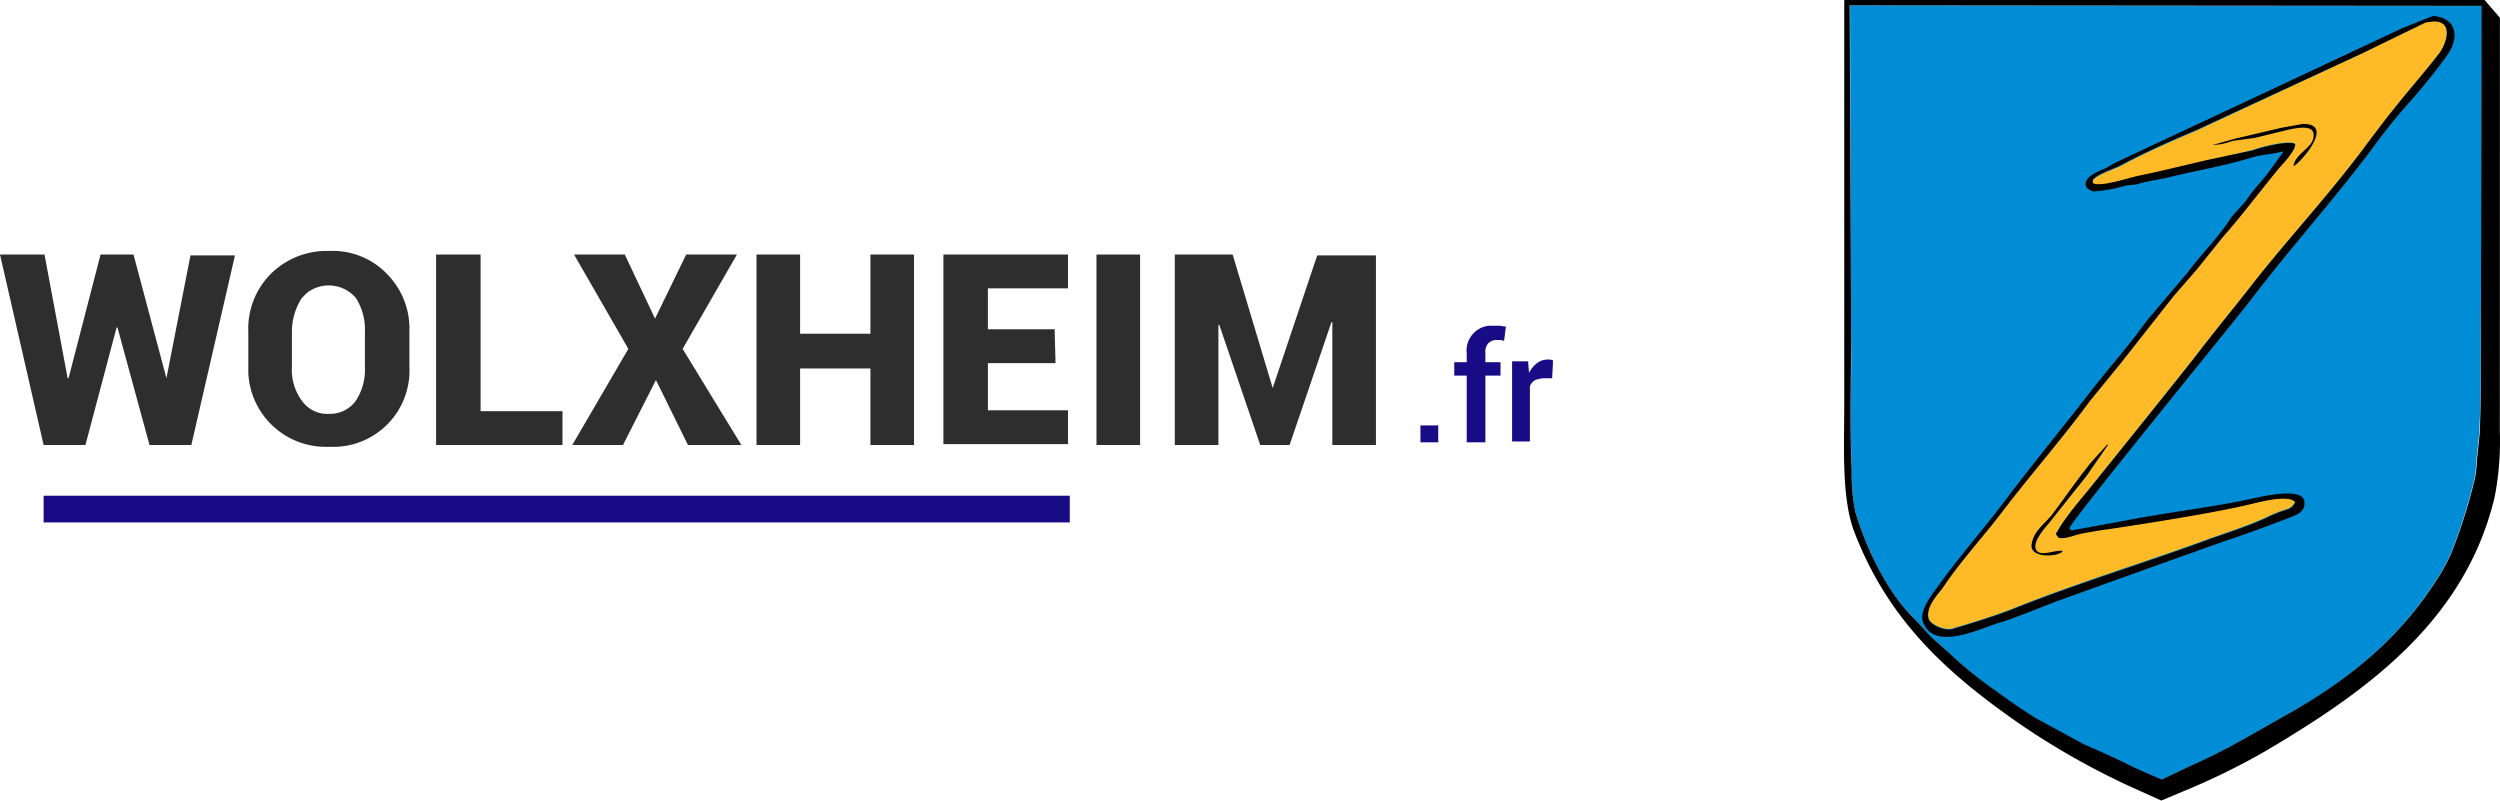
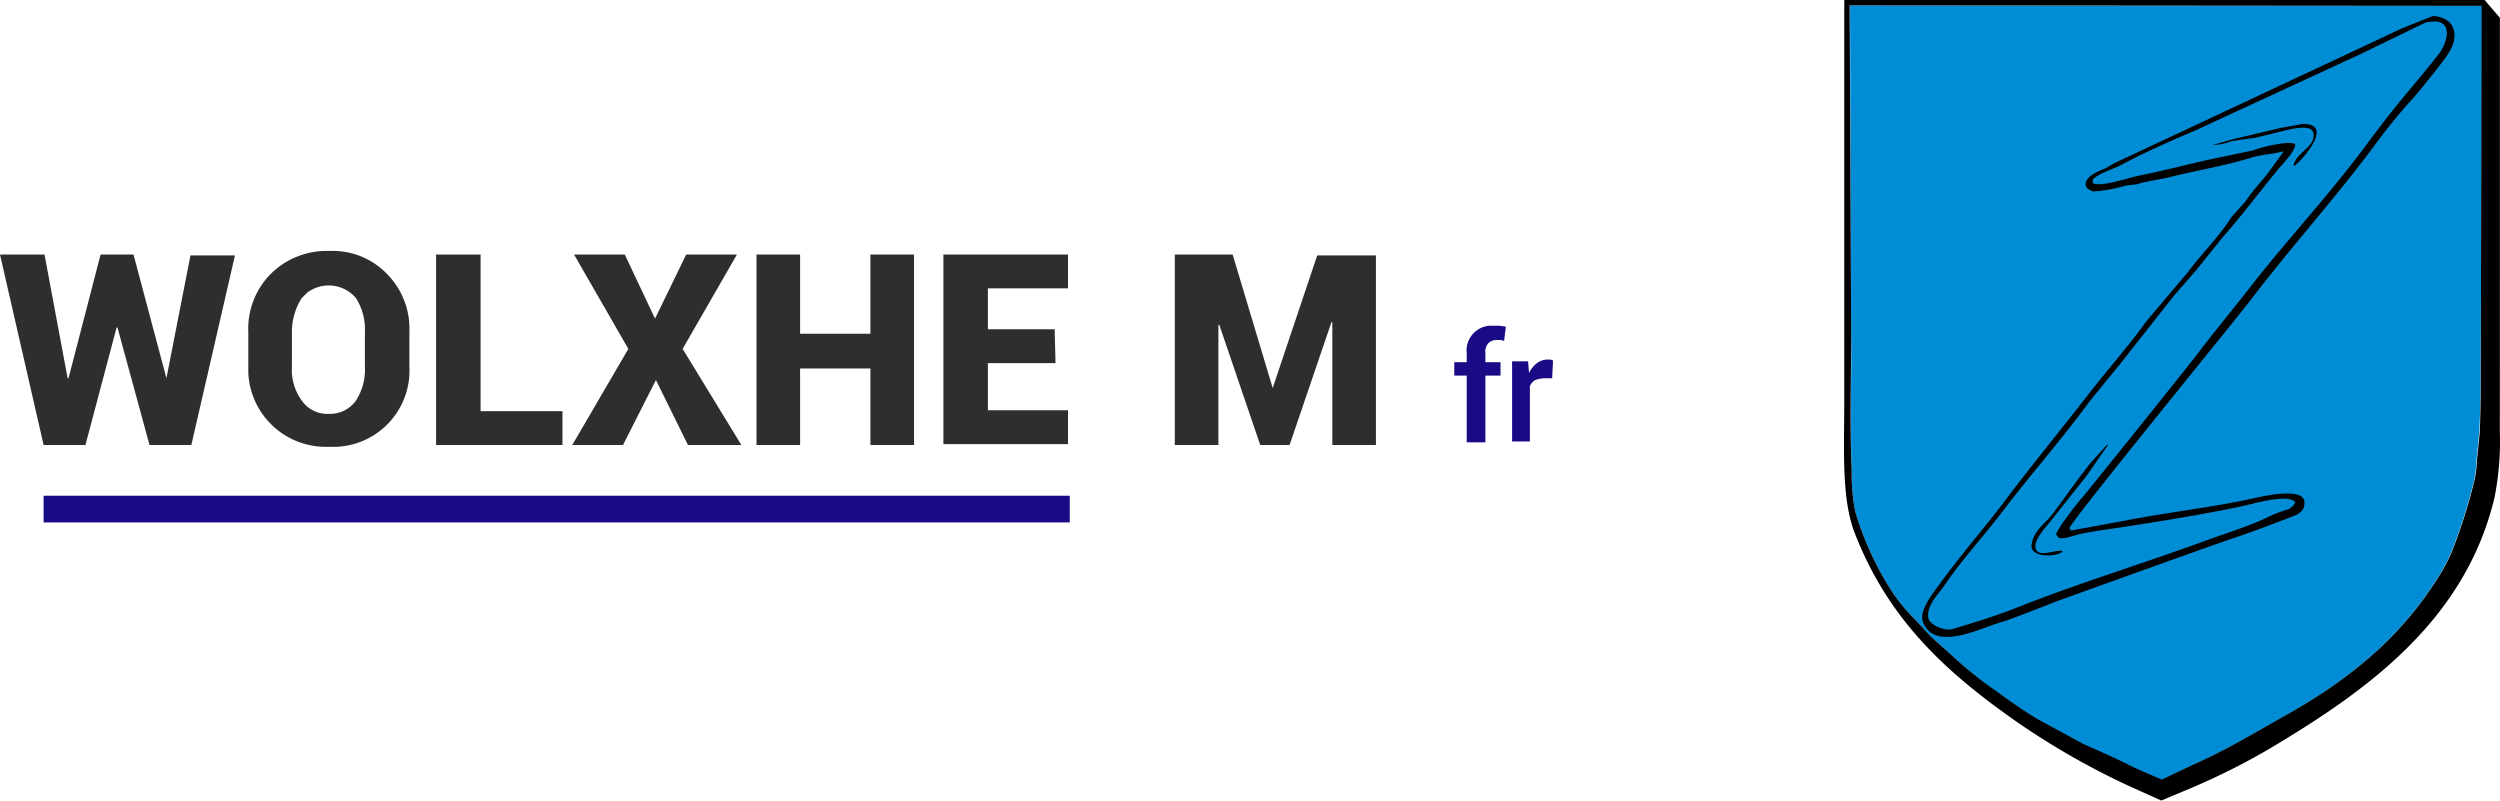
<svg xmlns="http://www.w3.org/2000/svg" viewBox="0 0 280.9 90">
  <defs>
    <style>.cls-1{fill:#190b86;}.cls-2{fill:#2e2e2e;}.cls-3{fill:#008dd5;}.cls-4{fill:#ffba27;}</style>
  </defs>
  <g id="Calque_2" data-name="Calque 2">
    <g id="Calque_1-2" data-name="Calque 1">
      <g id="Calque_2-2" data-name="Calque 2">
        <g id="Calque_1-2-2" data-name="Calque 1-2">
          <g id="logo_-_Duttlenheim" data-name="logo - Duttlenheim">
-             <path class="cls-1" d="M161.6,49.7h-2V47.8h2Z" />
            <path class="cls-1" d="M164.8,49.7V42.2h-1.4V40.7h1.4v-1a2.8,2.8,0,0,1,2.5-3.1h1.2l.7.1-.2,1.6-.4-.1h-.4a1.28,1.28,0,0,0-1,.4,1.43,1.43,0,0,0-.3,1.1v1h1.7v1.5h-1.7v7.5Z" />
            <path class="cls-1" d="M174.4,42.5h-.9a3.55,3.55,0,0,0-1,.2,1.34,1.34,0,0,0-.6.7v6.2h-2v-9h1.8l.1,1.3a3.13,3.13,0,0,1,.9-1.1,1.92,1.92,0,0,1,1.2-.4h.3l.3.1Z" />
            <rect class="cls-1" x="4.9" y="55.7" width="115.3" height="3" />
          </g>
          <path class="cls-2" d="M18.7,42.5h0l2.7-13.8h5L21.5,50H16.8L13.2,36.8h-.1L9.6,50H4.9L0,28.6H5L7.6,42.5h.1l3.6-13.9H15Z" />
          <path class="cls-2" d="M46,41.2a8.57,8.57,0,0,1-9,9,8.72,8.72,0,0,1-9.1-8.3V37.3a8.73,8.73,0,0,1,2.5-6.5A8.89,8.89,0,0,1,37,28.2a8.45,8.45,0,0,1,6.5,2.6A8.73,8.73,0,0,1,46,37.3Zm-5-3.9a6.59,6.59,0,0,0-1-3.8,4,4,0,0,0-5.5-.6l-.6.6a7,7,0,0,0-1.1,3.8v3.9A5.84,5.84,0,0,0,33.9,45,3.5,3.5,0,0,0,37,46.5,3.56,3.56,0,0,0,40,45a6.4,6.4,0,0,0,1-3.8Z" />
          <path class="cls-2" d="M54,46.2h9.2V50H49V28.6h5Z" />
          <path class="cls-2" d="M73.6,35.8l3.5-7.2h5.7L76.7,39.2,83.3,50h-6l-3.6-7.3L70,50H64.3l6.3-10.8L64.5,28.6h5.7Z" />
          <path class="cls-2" d="M102.7,50H97.8V41.4H89.9V50H85V28.6h4.9v8.9h7.9V28.6h4.9Z" />
          <path class="cls-2" d="M118.6,40.8H111v5.3h9v3.8H106V28.6h14v3.8h-9V37h7.5Z" />
-           <path class="cls-2" d="M128.1,50h-4.9V28.6h4.9Z" />
          <path class="cls-2" d="M143,43.6h0l5-14.9h6.6V50h-4.9V36.2h-.1L144.9,50h-3.3L137,36.5h-.1V50H132V28.6h6.5Z" />
        </g>
      </g>
      <path class="cls-3" d="M278.87.66l-71-.06s.11,37.55.14,38.36-.14,10.22.05,13.75a22.1,22.1,0,0,0,.4,4.8,35,35,0,0,0,4,8.79,20.84,20.84,0,0,0,1.79,2.35c.12.11,1.22,1.25,2,2.12.1.13.48.52.54.59.29.32,1.8,1.63,2.21,2a42.64,42.64,0,0,0,5.21,4.28c.42.36,1.47,1.06,1.47,1.06s2.17,1.53,3.26,2.14l5.18,2.85s3.36,1.45,5.05,2.32c.87.45,3.67,1.63,3.67,1.63s3.11-1.49,3.67-1.74c3.61-1.6,6.83-3.56,10.18-5.44,6.76-3.79,12.39-8.24,16.6-14.6a21.88,21.88,0,0,0,2-3.48,59.84,59.84,0,0,0,2.75-8.65,13.36,13.36,0,0,0,.21-2l.33-3.22.14-4.11Z" />
      <path d="M280.89,2l-1.72-2L207.29,0l-.07.05s0,43.71,0,45.21c0,5.2-.32,10.74,1.15,14.56,3.78,9.79,10.21,15.65,18.15,21.23a85.19,85.19,0,0,0,12.13,7c.59.28,4.19,1.9,4.19,1.9l3.41-1.43a76.78,76.78,0,0,0,8.37-4.17c11-6.51,22.32-14.41,25.67-28.47a32.52,32.52,0,0,0,.59-7.4C280.89,47.53,280.89,2,280.89,2Zm-2.25,46.46-.33,3.22a13.36,13.36,0,0,1-.21,2,59.84,59.84,0,0,1-2.75,8.65,21.88,21.88,0,0,1-2,3.48c-4.21,6.36-9.84,10.81-16.6,14.6-3.35,1.88-6.57,3.84-10.18,5.44-.56.25-3.67,1.74-3.67,1.74s-2.8-1.18-3.67-1.63c-1.69-.87-5.05-2.32-5.05-2.32L229,80.83c-1.09-.61-3.26-2.14-3.26-2.14s-1-.7-1.47-1.06A42.64,42.64,0,0,1,219,73.35c-.41-.36-1.92-1.67-2.21-2-.06-.07-.44-.46-.54-.59-.8-.87-1.9-2-2-2.12a20.84,20.84,0,0,1-1.79-2.35,35,35,0,0,1-4-8.79,22.1,22.1,0,0,1-.4-4.8C207.83,49.18,208,39.9,208,39S207.83.6,207.83.6l71,.06-.09,43.71Z" />
-       <path class="cls-4" d="M273.43,2.37l-.87.11L265.39,6l-18.6,8.68c-2.85,1.21-5.71,2.47-8.39,3.9-.94.51-2.58.94-3.24,1.67l0,.38c.72.52,3.88-.55,5-.78,2.72-.57,5.22-1.19,7.76-1.78l5.24-1.23c.72-.3,4-1.14,4.7-.7.13.73-1.49,2.32-1.9,2.82-2.1,2.55-4.07,5.2-6.25,7.66l-2.85,3.55-2.61,3-6,7.61L234.8,45c-3.13,4.27-6.65,8.25-9.87,12.48-2.16,2.84-4.58,5.48-6.61,8.44-.49.71-2,2.13-1.64,3.53.15.64,1.76,1.45,2.75,1.15,2.26-.68,4.79-1.44,7-2.33,7-2.8,14.44-5.05,21.46-7.62,2.29-.83,4.61-1.55,6.77-2.54a15,15,0,0,1,2.28-.91,1.43,1.43,0,0,0,.94-.85c-.7-.87-3.87,0-5.05.24-5.14,1.23-15.73,2.77-15.73,2.77s-2.28.31-3.48.59c-.44.1-1.76.61-2.33.4L231,60l.59-1a42.1,42.1,0,0,1,2.63-3.4c2.31-2.86,12.09-15.07,12.81-16,2-2.61,4.09-5.14,6.11-7.73,4-5.11,8.46-9.87,12.35-15.07.75-1,2.86-3.81,3.2-4.19,1.74-2.23,3.64-4.34,5.36-6.58C274.85,5,275.79,2.37,273.43,2.37Z" />
-       <path d="M216.79,70.93l-.32-.36A3.73,3.73,0,0,0,216.79,70.93Z" />
-       <path d="M273.36,1.8l-3.5,1.39C267,4.56,239.43,17.45,237.62,18.31l-1.1.63c-.67.27-2.45.92-2.14,2,.07.24.6.52.85.57a16.07,16.07,0,0,0,3.62-.66l1.24-.14c1.22-.39,2.39-.49,3.74-.82,2.95-.73,6.07-1.24,9-2.14,1.23-.39,2.46-.41,3.66-.73l.05,0,0,.08-1.85,2.53c-.8,1-1.66,1.88-2.38,3l-1.57,1.74c-1.42,2.27-3.36,4.11-4.94,6.25l-4.61,5.44c-2,2.82-4.35,5.41-6.46,8.15-3.1,4-6.34,7.92-9.41,12-2.46,3.27-5.18,6.33-7.57,9.67-.47.66-2.16,2.7-1.69,4a2.75,2.75,0,0,0,.38.7l.32.36c2,1.7,6.25-.56,8.28-1.09.77-.2,6.07-2.3,6.07-2.3s17.58-6.33,19.27-6.89c2.36-.78,4.51-1.6,6.85-2.49.86-.33,1.83-.66,1.69-1.84-.2-1.62-4.74-.56-6-.28-4.58,1-9.44,1.51-14.16,2.45l-6,1.1c-.13-.05-.17-.14-.23-.26.07-.68,18.62-23.36,20.29-25.55,4.62-6.08,9.77-11.72,14.29-17.87,1.29-1.75,2.69-3.42,4.12-5,.43-.49,3.25-3.87,4-5.13C276.38,3.83,275.75,1.93,273.36,1.8ZM274.07,6c-1.72,2.24-3.62,4.35-5.36,6.58-.34.38-2.45,3.18-3.2,4.19-3.89,5.2-8.35,10-12.35,15.07-2,2.59-4.11,5.12-6.11,7.73-.72,1-10.5,13.16-12.81,16a42.1,42.1,0,0,0-2.63,3.4L231,60l.3.42c.57.21,1.89-.3,2.33-.4,1.2-.28,3.48-.59,3.48-.59s10.59-1.54,15.73-2.77c1.18-.29,4.35-1.11,5.05-.24a1.43,1.43,0,0,1-.94.85,15,15,0,0,0-2.28.91c-2.16,1-4.48,1.71-6.77,2.54-7,2.57-14.43,4.82-21.46,7.62-2.24.89-4.77,1.65-7,2.33-1,.3-2.6-.51-2.75-1.15-.34-1.4,1.15-2.82,1.64-3.53,2-3,4.45-5.6,6.61-8.44,3.22-4.23,6.74-8.21,9.87-12.48l3.46-4.24,6-7.61,2.61-3,2.85-3.55c2.18-2.46,4.15-5.11,6.25-7.66.41-.5,2-2.09,1.9-2.82-.69-.44-4,.4-4.7.7L247.9,18c-2.54.59-5,1.21-7.76,1.78-1.08.23-4.24,1.3-5,.78l0-.38c.66-.73,2.3-1.16,3.24-1.67,2.68-1.43,5.54-2.69,8.39-3.9L265.39,6l7.17-3.48.87-.11C275.79,2.37,274.85,5,274.07,6Z" />
+       <path d="M273.36,1.8l-3.5,1.39C267,4.56,239.43,17.45,237.62,18.31l-1.1.63c-.67.27-2.45.92-2.14,2,.07.24.6.52.85.57a16.07,16.07,0,0,0,3.62-.66l1.24-.14c1.22-.39,2.39-.49,3.74-.82,2.95-.73,6.07-1.24,9-2.14,1.23-.39,2.46-.41,3.66-.73l.05,0,0,.08-1.85,2.53c-.8,1-1.66,1.88-2.38,3l-1.57,1.74c-1.42,2.27-3.36,4.11-4.94,6.25l-4.61,5.44c-2,2.82-4.35,5.41-6.46,8.15-3.1,4-6.34,7.92-9.41,12-2.46,3.27-5.18,6.33-7.57,9.67-.47.66-2.16,2.7-1.69,4a2.75,2.75,0,0,0,.38.7l.32.36c2,1.7,6.25-.56,8.28-1.09.77-.2,6.07-2.3,6.07-2.3s17.58-6.33,19.27-6.89c2.36-.78,4.51-1.6,6.85-2.49.86-.33,1.83-.66,1.69-1.84-.2-1.62-4.74-.56-6-.28-4.58,1-9.44,1.51-14.16,2.45l-6,1.1c-.13-.05-.17-.14-.23-.26.07-.68,18.62-23.36,20.29-25.55,4.62-6.08,9.77-11.72,14.29-17.87,1.29-1.75,2.69-3.42,4.12-5,.43-.49,3.25-3.87,4-5.13C276.38,3.83,275.75,1.93,273.36,1.8ZM274.07,6c-1.72,2.24-3.62,4.35-5.36,6.58-.34.38-2.45,3.18-3.2,4.19-3.89,5.2-8.35,10-12.35,15.07-2,2.59-4.11,5.12-6.11,7.73-.72,1-10.5,13.16-12.81,16a42.1,42.1,0,0,0-2.63,3.4L231,60l.3.42c.57.21,1.89-.3,2.33-.4,1.2-.28,3.48-.59,3.48-.59s10.59-1.54,15.73-2.77c1.18-.29,4.35-1.11,5.05-.24a1.43,1.43,0,0,1-.94.85,15,15,0,0,0-2.28.91c-2.16,1-4.48,1.71-6.77,2.54-7,2.57-14.43,4.82-21.46,7.62-2.24.89-4.77,1.65-7,2.33-1,.3-2.6-.51-2.75-1.15-.34-1.4,1.15-2.82,1.64-3.53,2-3,4.45-5.6,6.61-8.44,3.22-4.23,6.74-8.21,9.87-12.48l3.46-4.24,6-7.61,2.61-3,2.85-3.55c2.18-2.46,4.15-5.11,6.25-7.66.41-.5,2-2.09,1.9-2.82-.69-.44-4,.4-4.7.7L247.9,18c-2.54.59-5,1.21-7.76,1.78-1.08.23-4.24,1.3-5,.78l0-.38c.66-.73,2.3-1.16,3.24-1.67,2.68-1.43,5.54-2.69,8.39-3.9L265.39,6l7.17-3.48.87-.11C275.79,2.37,274.85,5,274.07,6" />
      <path d="M258.69,13.93l-2.37.43-5.18,1.22-2.54.71,0,0,0,0a6.5,6.5,0,0,0,2.21-.45l2.56-.35,3.76-.92c1.08-.21,3.26-.7,2.76,1.08-.3,1.06-2,1.69-2.19,3C258,18.76,262.68,13.82,258.69,13.93Z" />
      <path d="M236.78,49.93l-1.91,2.12c-1.48,1.84-2.79,3.76-4.21,5.66-.8,1.09-2.16,1.84-2.39,3.48s3.25,1.36,3.5.71l-.05,0c-.79-.16-2.46.73-2.94-.12s1-2.49,1.44-3l4.21-5.29L236.85,50C236.8,49.93,236.85,50,236.78,49.93Z" />
    </g>
  </g>
</svg>